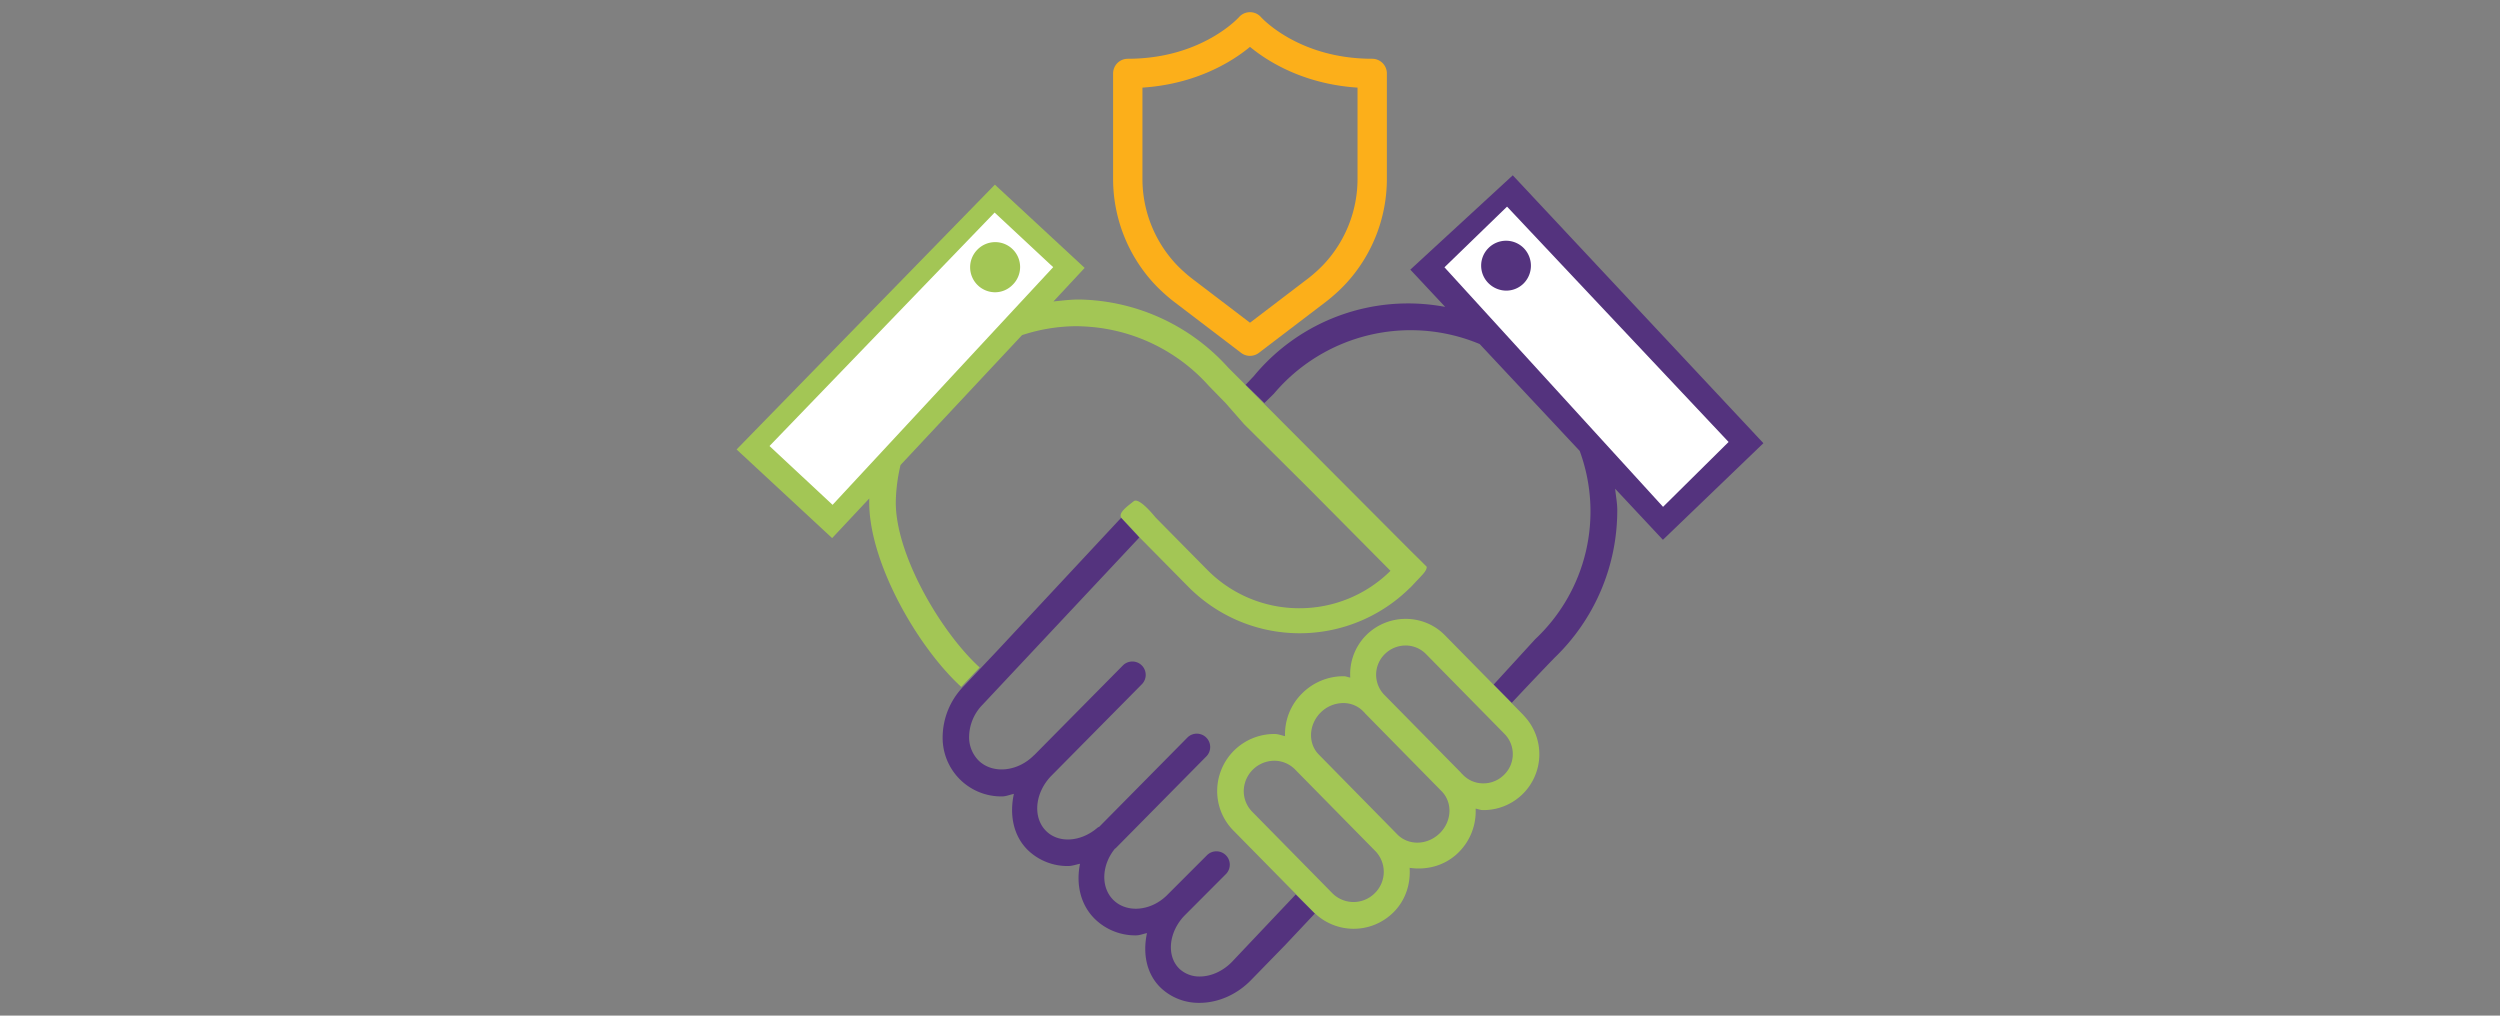
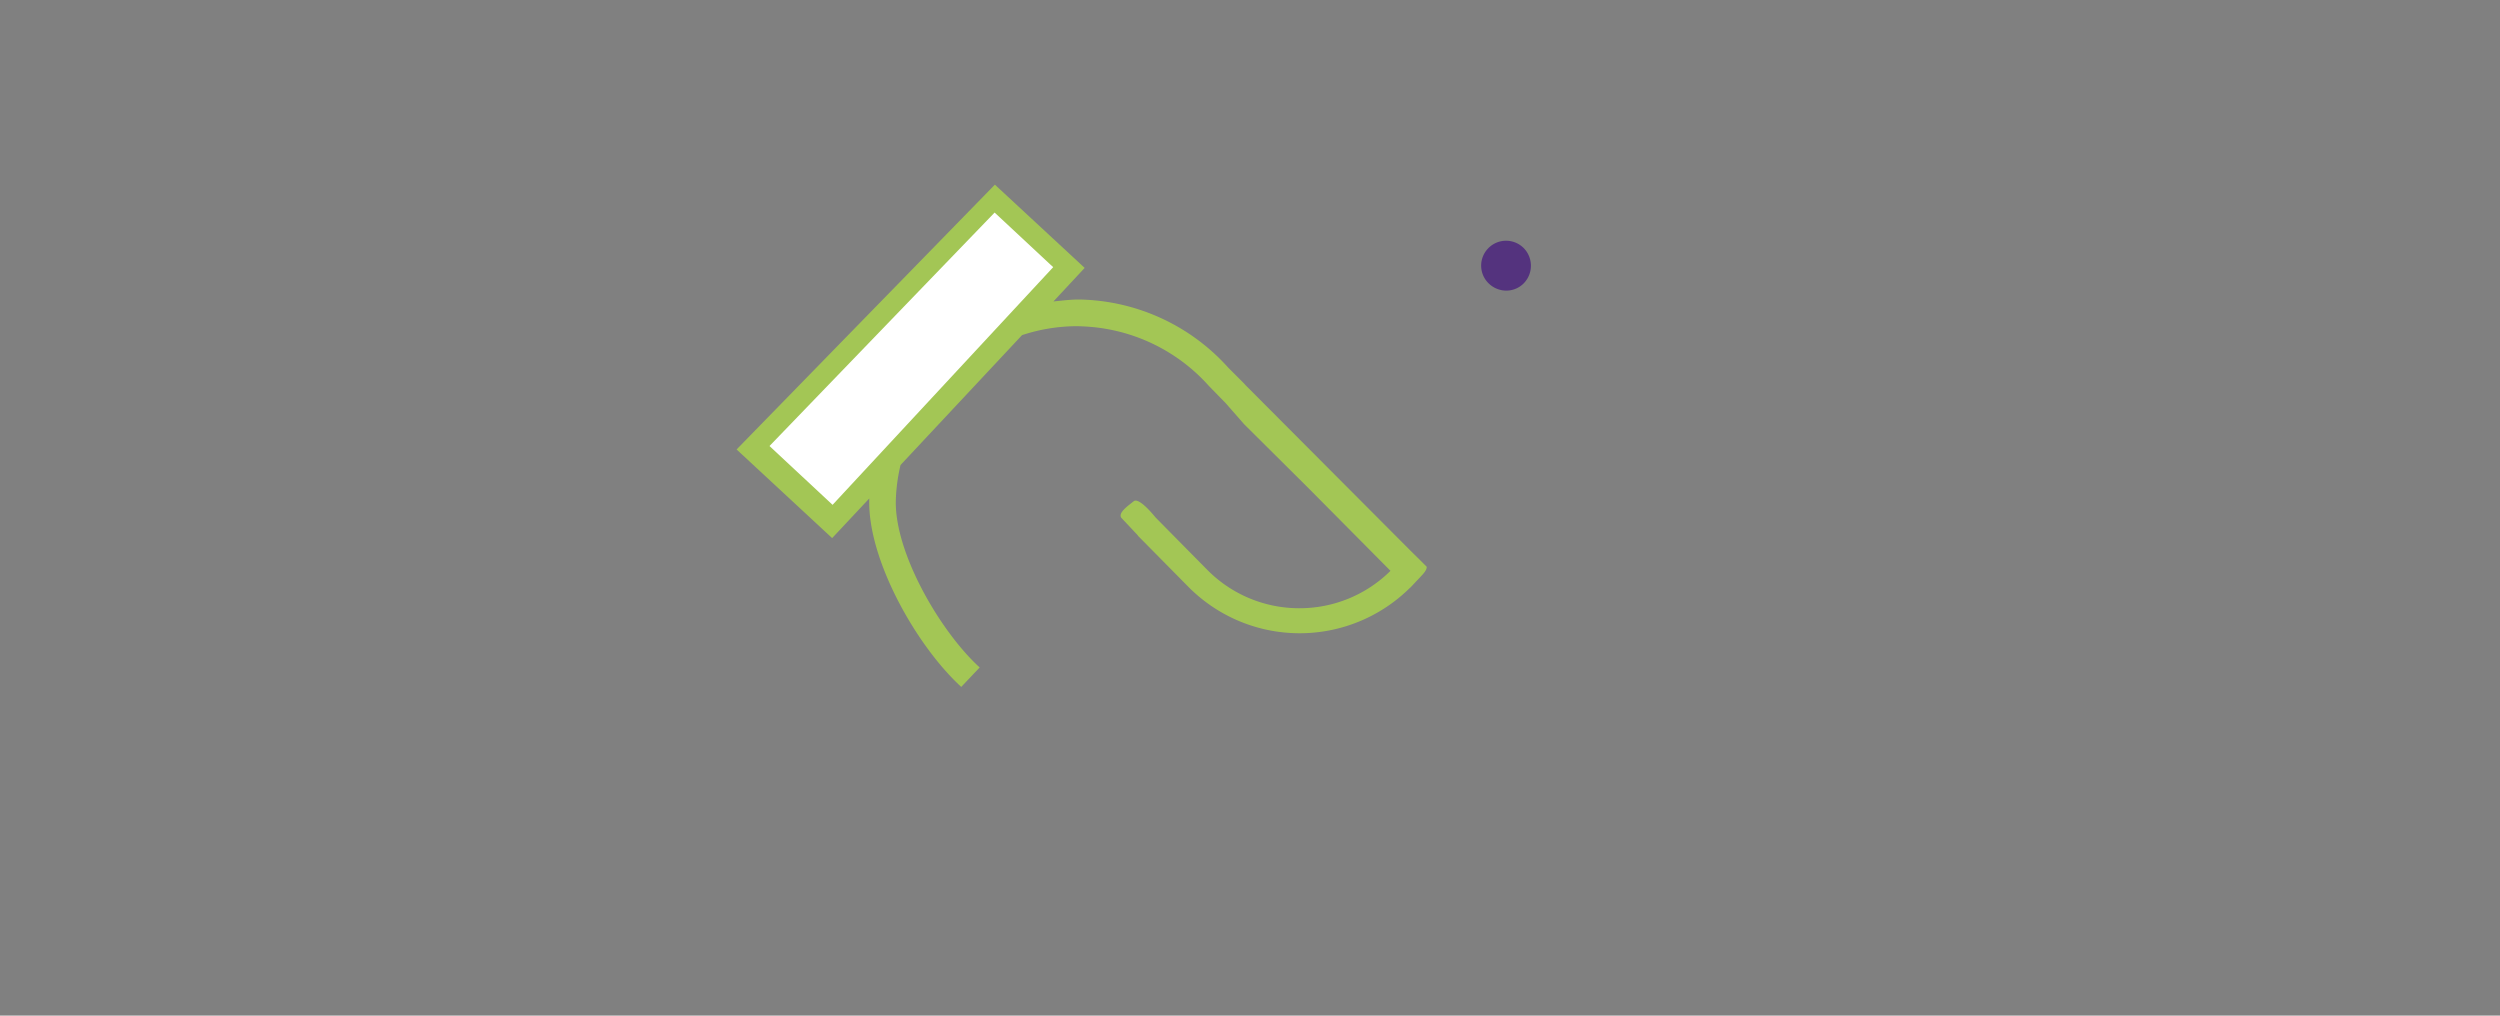
<svg xmlns="http://www.w3.org/2000/svg" id="Layer_2" data-name="Layer 2" viewBox="0 0 1600 650">
  <rect x="0" y="0" width="1600" height="650" fill="#808080" stroke="none" />
  <defs>
    <style>.cls-1{fill:#a3c655;}.cls-2{fill:#54337e;}.cls-3{fill:none;stroke:#fcaf1a;stroke-linejoin:round;stroke-width:18.78px;}.cls-4{fill:#fff;}</style>
  </defs>
  <path class="cls-1" d="M796.21,271.46c4.6,4.6,22.15,22,40.89,40.63l52.81,53.24a82.54,82.54,0,0,1-58.27,23.94h-.51a82.62,82.62,0,0,1-58.52-24.62s-24.7-25-33.13-33.56c0,0-10.39-13.12-13.88-10.31s-10.14,7.33-8,10.56l10.65,11.33-.09.09,32.37,32.79a100.24,100.24,0,0,0,141.65.85l.43-.42c.17.17.59-.68.68-.6l1-1.1,4.6-4.86c1.7-1.87,4.43-4.51,4.18-6.73l-1.62-1.62-3.33-3.32a.08.08,0,0,0-.08-.08l-5.45-5.37L797.32,246.68,796,245.23h0l-9.88-9.88a131.07,131.07,0,0,0-93.36-43.61c-6.3-.26-12.43.59-18.57,1.19l20-21.47-57.46-53.28L471.42,287.65l61.16,56.73L556.35,319v.09c-1.37,38.84,30.4,94.55,58.85,120.53L627,427.17c-25.12-22.83-54.85-73.76-53.66-107.49a111.63,111.63,0,0,1,3-22.07l77.77-83.13a112.86,112.86,0,0,1,34.07-5.71c1.37,0,2.64,0,4,.09a114.34,114.34,0,0,1,81.6,38.24l10.73,11" />
-   <path class="cls-2" d="M967.5,449.83c15.51-16.61,27.26-28.71,27.26-28.71a130.8,130.8,0,0,0,40.29-94.8c0-4.6-.94-9-1.36-13.54l30.58,32.7,64.31-61.84L968.17,112.2,902.6,172.57l22.32,23.85a128,128,0,0,0-122.41,44.21l-5.28,5.62,12,11.67,6-5.88a114.58,114.58,0,0,1,131.77-31.85l64,68.39A112.11,112.11,0,0,1,982.5,409.11l-26.58,29.05ZM829.26,572.49c-18.74,19.76-40.55,42.84-40.55,42.84-6,6.3-13.8,9.63-20.87,9.63a18.64,18.64,0,0,1-12.94-4.86c-8.44-8.09-7.07-23.34,3.06-34L784.8,559.2a8.56,8.56,0,0,0-12.27-11.93L746.81,573c-10.14,10-25.3,11.5-34,3.23-8.43-8-7.92-22.4.68-33,.17-.17.43-.26.6-.43l58.26-59a8.56,8.56,0,0,0-12.18-12l-56.56,57.25c-.34.25-.77.34-1.11.59-10.47,9.12-24.61,10.22-32.71,2.47-8.94-8.52-7.66-24.27,2.73-35.26L730.71,438a8.55,8.55,0,1,0-12.18-12L661.88,483.3c-.08.09-.08.09-.17.09-10.39,10.48-26.15,12.09-35.18,3.58a21.18,21.18,0,0,1-6.3-14.91,29.78,29.78,0,0,1,8.52-20.95L729.17,344,717.5,331.43l-79,84.75-22,23.26a47.12,47.12,0,0,0-13.21,33.13,37.5,37.5,0,0,0,38,37.14c2.56,0,5-1.11,7.59-1.62-2.9,13.37-.43,27.09,9.36,36.37a36.54,36.54,0,0,0,25.39,9.8c2.47,0,5-.94,7.58-1.45-2.64,13,.17,26.41,9.88,35.69A37.08,37.08,0,0,0,727,598.64c2.39,0,4.69-1,7.07-1.45-2.81,13-.42,26.23,9,35.18h0a35.28,35.28,0,0,0,24.62,9.45c11.67,0,23.94-5.11,33.3-14.9L822.36,605l19.16-20.36Z" />
-   <path class="cls-1" d="M975.17,457.84l-50.43-51.28c-13.62-13.89-36.2-14-50.25-.17a35.32,35.32,0,0,0-10.31,27.25c-1.45-.17-2.64-.85-4.09-.85h-.34a37.31,37.31,0,0,0-26.32,10.91,36.66,36.66,0,0,0-11,27.42c-2.21-.42-4.34-1.36-6.64-1.36A36.52,36.52,0,0,0,779,506a35.8,35.8,0,0,0,10.22,25.39l51.54,52.38a36.06,36.06,0,0,0,51,.17c7.92-7.84,11.07-18.31,10.39-28.53,11,1.61,22.66-1.28,31.35-9.89a36.9,36.9,0,0,0,10.9-28c1.62.26,3.07.94,4.69.94a35.74,35.74,0,0,0,26.06-60.56Zm-95.4,113.88a19.16,19.16,0,0,1-26.92.09l-51.53-52.39A18.83,18.83,0,0,1,796,506.13a19.64,19.64,0,0,1,19.6-19.25,18.64,18.64,0,0,1,13.2,5.54l51.53,52.38A19.09,19.09,0,0,1,879.77,571.72Zm41.65-38.42c-7.83,7.67-19.84,8-27,.86L844,482.88c-7.06-7.16-6.47-19.25,1.28-26.92a20.61,20.61,0,0,1,14.48-6A17.56,17.56,0,0,1,872.19,455l1.28,1.28c.08.09.08.17.17.26l49.15,50C929.77,513.8,929.17,525.72,921.42,533.3Zm41.14-37.39a18.7,18.7,0,0,1-13.37,5.45A18,18,0,0,1,936.41,496l-1.36-1.37c-.08-.08-.08-.17-.17-.25l-49.15-49.92a18.46,18.46,0,0,1,.6-25.89,18.91,18.91,0,0,1,13.2-5.45,18.28,18.28,0,0,1,13,5.36l50.42,51.28A18.45,18.45,0,0,1,962.56,495.91Z" />
-   <path class="cls-3" d="M800,17.18S773.92,47,721.77,47v67.48a89.38,89.38,0,0,0,23.68,60.6h0c1.56,1.69,3.22,3.32,4.93,4.9l1.24,1.12c1.73,1.55,3.51,3.06,5.37,4.49l43,32.76,43-32.76c1.86-1.43,3.64-2.94,5.37-4.49l1.24-1.12c1.71-1.58,3.36-3.21,4.93-4.9h0a89.38,89.38,0,0,0,23.68-60.6V47C826.08,47,800,17.18,800,17.18Z" />
  <path class="cls-1" d="M509,147.86l77.77-83.13" />
  <polygon class="cls-4" points="674.04 170.99 636.55 136.04 492.48 285.45 532.84 323.1 674.04 170.99" />
-   <polygon class="cls-4" points="964.51 132.24 924.45 171.07 1064.35 324.38 1106.3 282.86 964.51 132.24" />
-   <path class="cls-1" d="M648.08,182.28a15.69,15.69,0,0,1-11.16,4.77,16,16,0,0,1-11.49-27.17,15.93,15.93,0,1,1,22.65,22.4Z" />
  <path class="cls-2" d="M952.51,158.86a15.9,15.9,0,0,1,22.75,0,16.11,16.11,0,0,1,0,22.4A15.73,15.73,0,0,1,964.1,186a16.25,16.25,0,0,1-11.5-4.77A15.86,15.86,0,0,1,952.51,158.86Z" />
</svg>